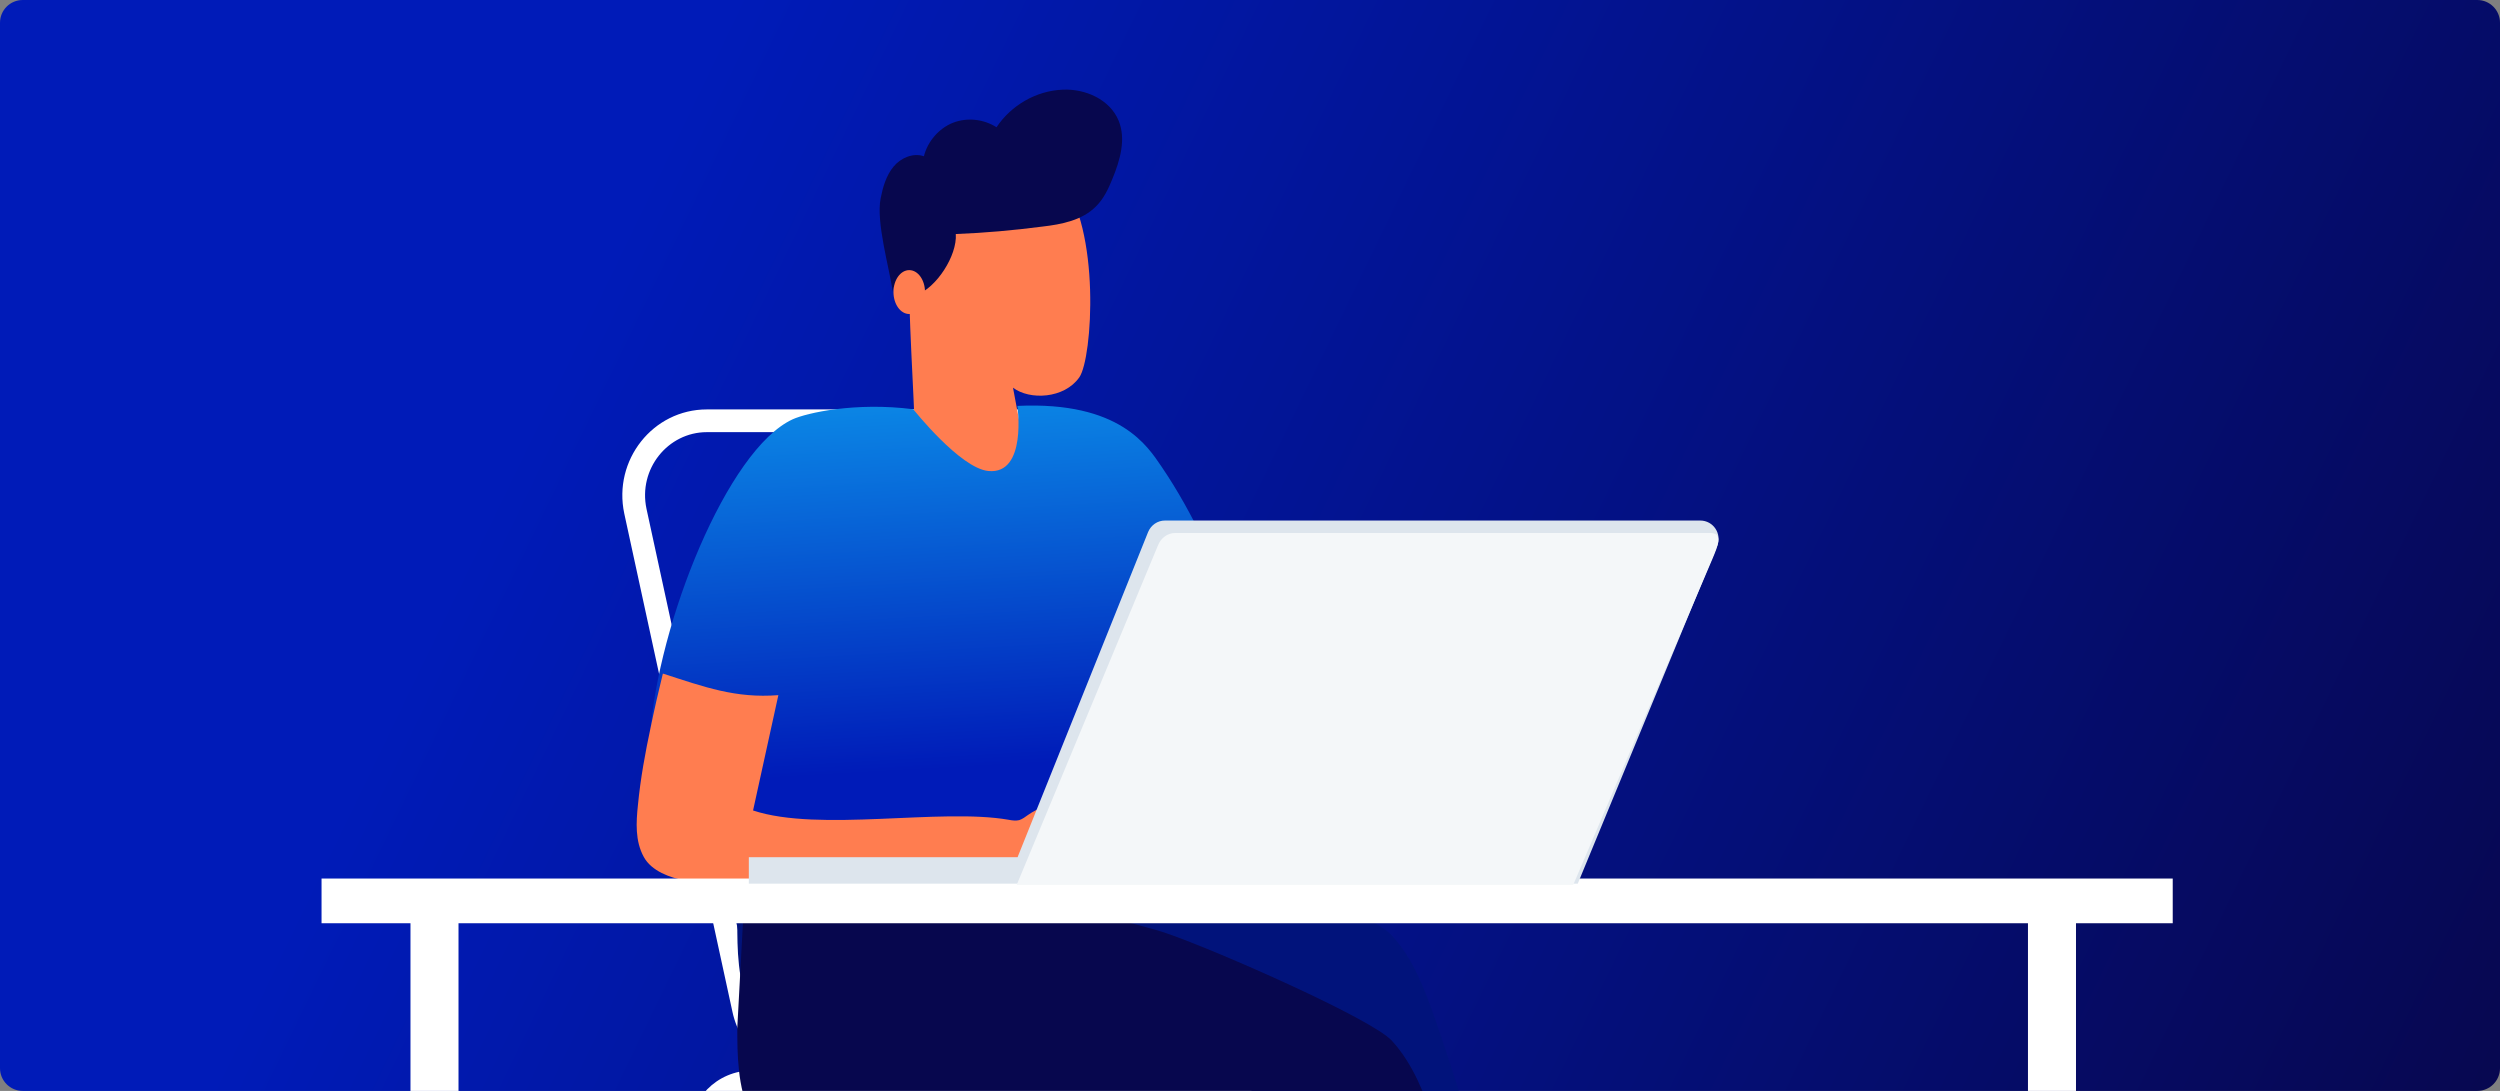
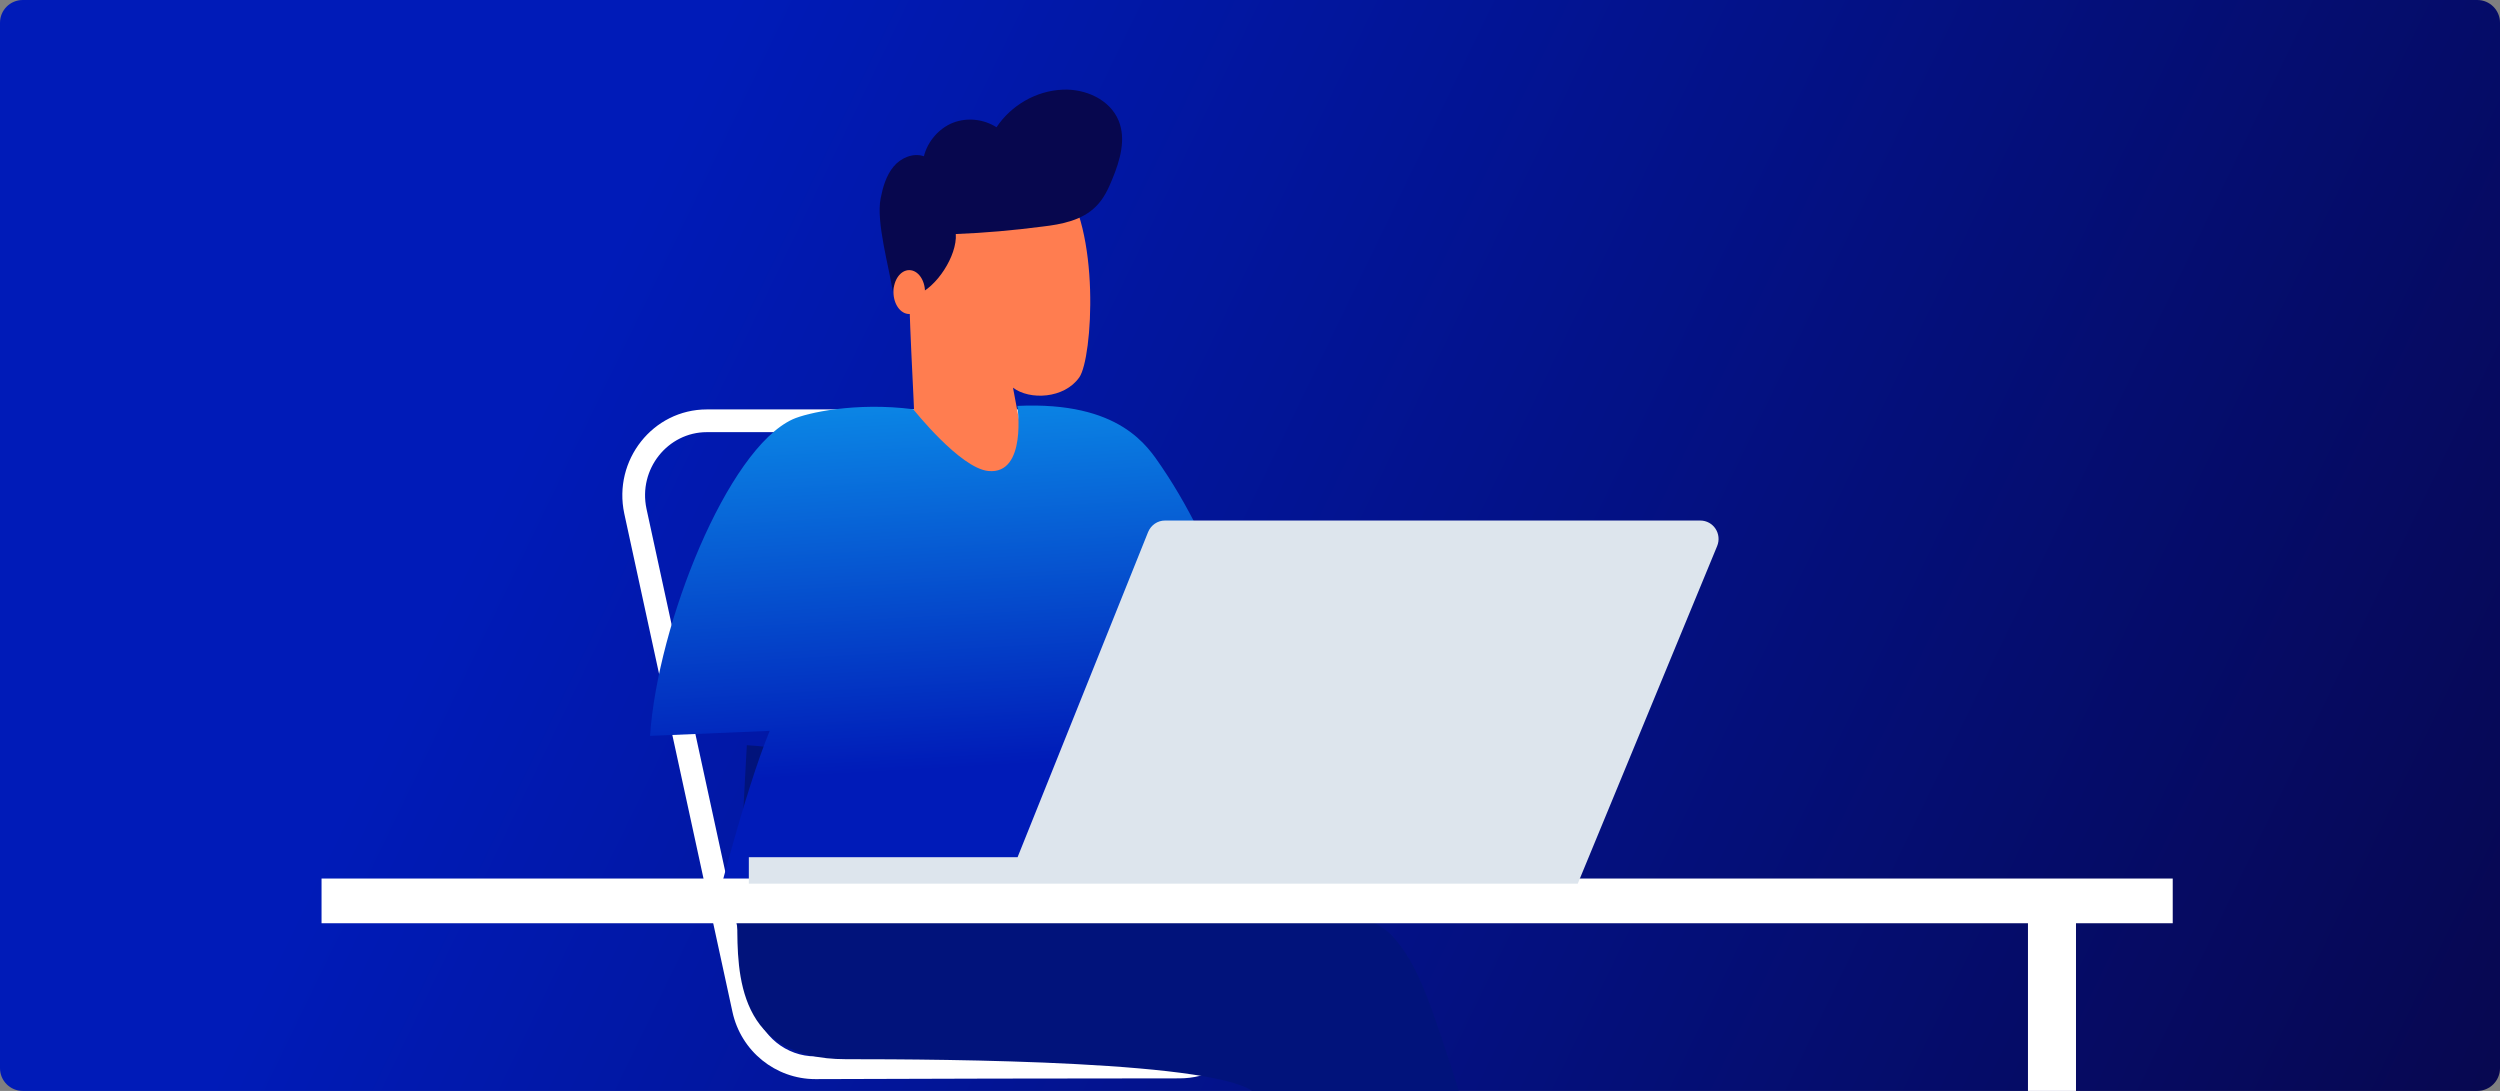
<svg xmlns="http://www.w3.org/2000/svg" width="550" height="240" viewBox="0 0 550 240" fill="none">
  <rect x="0" y="0" width="550" height="240" fill="#808080" stroke="none" />
  <path d="M0 5C0 2.239 2.239 0 5 0H545C547.761 0 550 2.239 550 5V235C550 237.761 547.761 240 545 240H5C2.239 240 0 237.761 0 235V5Z" fill="url(#cobli-ensina-paint-0)" />
  <g>
    <path fill-rule="evenodd" clip-rule="evenodd" d="M247.042 103.834C244.731 95.767 237.493 90.073 229.072 90.073H155.512C143.621 90.073 134.842 101.252 137.339 112.982L137.341 112.992L161.133 222.577C161.134 222.579 161.134 222.58 161.134 222.582C162.995 231.257 170.623 237.404 179.387 237.404L179.397 237.404C198.913 237.322 235.931 237.24 259.48 237.24C271.823 237.24 280.704 225.23 277.458 213.373L277.455 213.364L247.045 103.844L247.042 103.834ZM242.233 105.201C242.234 105.204 242.234 105.208 242.235 105.211L272.635 214.693C272.636 214.694 272.636 214.696 272.636 214.697C275.033 223.464 268.428 232.24 259.48 232.24C235.926 232.24 198.904 232.322 179.38 232.404C172.985 232.401 167.389 227.91 166.022 221.53L166.021 221.523L142.229 111.941C142.229 111.939 142.228 111.938 142.228 111.936C140.373 103.206 146.918 95.073 155.512 95.073H229.072C235.166 95.073 240.508 99.195 242.233 105.201Z" fill="white" />
-     <path fill-rule="evenodd" clip-rule="evenodd" d="M315.616 249.554C315.616 241.823 309.45 235.513 301.744 235.513H165.432C157.726 235.513 151.56 241.823 151.56 249.554C151.56 257.284 157.726 263.594 165.432 263.594H237.379V397.324H215.947C212.705 391.376 206.453 387.338 199.228 387.338C188.618 387.338 180.113 396.022 180.113 406.699V409.199H183.628C185.326 416.624 191.903 422.212 199.793 422.212C207.682 422.212 214.259 416.624 215.958 409.199H283.643C285.341 416.624 291.918 422.212 299.808 422.212C307.697 422.212 314.274 416.624 315.973 409.199H317.834L318.027 406.909L315.536 406.699C318.027 406.909 318.027 406.908 318.027 406.907L318.028 406.904L318.028 406.896L318.03 406.877L318.034 406.82C318.037 406.774 318.041 406.711 318.045 406.633C318.053 406.478 318.061 406.262 318.065 405.993C318.072 405.456 318.06 404.705 317.986 403.809C317.84 402.031 317.446 399.608 316.423 397.146C315.395 394.671 313.707 392.099 310.956 390.155C308.192 388.201 304.537 387.011 299.808 387.011C292.618 387.011 286.444 391.294 283.481 397.405H261.092V263.594H301.744C309.45 263.594 315.616 257.284 315.616 249.554ZM313.001 404.199H311.554L311.352 406.478C310.817 412.516 305.809 417.212 299.808 417.212C293.807 417.212 288.799 412.516 288.264 406.478L288.062 404.199H211.539L211.337 406.478C210.802 412.516 205.794 417.212 199.793 417.212C193.791 417.212 188.783 412.516 188.248 406.478L188.046 404.199H185.324C186.484 397.424 192.28 392.338 199.228 392.338C204.962 392.338 209.899 395.798 212.102 400.827L212.757 402.324H242.379V258.594H165.432C160.556 258.594 156.56 254.591 156.56 249.554C156.56 244.516 160.556 240.513 165.432 240.513H301.744C306.62 240.513 310.616 244.516 310.616 249.554C310.616 254.591 306.62 258.594 301.744 258.594H256.092V402.405H286.864L287.471 400.779C289.391 395.63 294.231 392.011 299.808 392.011C303.668 392.011 306.275 392.969 308.07 394.238C309.879 395.517 311.049 397.242 311.806 399.064C312.564 400.89 312.881 402.756 313.001 404.199Z" fill="white" />
    <path d="M164.302 163.943C184.709 165.171 245.121 178.185 256.736 182.195C268.109 186.124 301.823 201.02 306.179 205.767C310.938 210.923 313.438 217.716 315.777 224.346C325.779 253.238 333.441 282.948 338.684 313.149C341.346 328.455 345.54 343.514 349.331 358.574C349.895 360.866 350.218 363.894 351.347 365.94C351.428 366.186 364.414 362.175 366.753 361.357C370.544 360.047 376.351 360.375 377.722 363.239C379.013 367.25 372.237 373.143 361.994 376.498C351.428 379.936 342.394 380.509 341.104 376.498C341.104 376.498 279.723 244.48 276.336 240.715C269.641 233.349 207.777 233.022 186.08 233.022C162.205 233.022 162.205 214.197 162.205 202.902L164.302 163.943Z" fill="#01137B" />
-     <path d="M164.302 187.106C184.709 188.333 245.121 201.347 256.736 205.357C268.109 209.286 301.823 224.182 306.179 228.929C310.938 234.085 313.438 240.879 315.777 247.508C325.779 276.4 333.441 306.11 338.684 336.312C341.346 351.617 345.54 366.677 349.331 381.736C349.895 384.028 350.218 387.056 351.347 389.103C351.428 389.348 364.414 385.338 366.753 384.519C370.544 383.21 376.351 383.537 377.722 386.402C379.013 390.412 372.237 396.305 361.994 399.661C351.428 403.098 342.394 403.671 341.104 399.661C341.104 399.661 279.723 267.642 276.336 263.878C269.641 256.511 207.777 256.184 186.08 256.184C162.205 256.184 162.205 237.359 162.205 226.064L164.302 187.106Z" fill="#07074E" />
    <path d="M226.731 105.914C225.441 99.039 224.15 92.164 222.86 85.289C226.489 88.072 234.152 87.745 237.459 82.997C240.363 78.823 242.218 50.259 233.345 39.455C227.457 32.416 214.31 31.107 208.503 32.744C206.406 33.317 204.228 34.053 202.454 35.363C197.05 39.455 201.808 91.919 201.405 101.413C201.324 103.132 201.405 105.096 202.857 105.996C203.583 106.487 204.551 106.405 205.438 106.405C210.439 106.242 215.359 106.078 220.36 105.914C221.247 105.914 222.457 104.932 221.65 104.441" fill="#FF7D50" />
    <path d="M170.19 160.751C156.559 161.324 156.559 161.324 143.009 161.897C144.703 137.179 160.028 98.875 174.385 92.246C177.45 90.854 188.177 88.399 200.921 90.036C200.921 90.036 211.245 103.049 217.456 103.622C226.005 104.441 223.828 89.299 223.828 89.299C246.492 88.235 252.542 98.302 255.526 102.64C262.705 113.198 267.867 125.066 272.464 137.016C279.885 156.004 279.723 202.247 279.723 202.247H156.801C156.801 202.247 163.819 174.01 169.384 160.669" fill="url(#cobli-ensina-paint-1)" />
-     <path d="M165.674 178.304C180.192 183.133 206.89 177.731 221.892 180.35C222.698 180.514 223.505 180.596 224.231 180.432C224.957 180.186 225.602 179.695 226.167 179.286C230.845 176.012 236.894 175.849 242.621 176.012C244.96 176.094 247.299 176.176 249.396 176.994C251.574 177.813 253.51 179.532 253.994 181.823C254.639 184.688 252.945 187.634 250.606 189.271C248.267 190.908 245.363 191.563 242.459 192.054C236.168 193.282 229.393 193.118 223.021 193.282C212.616 193.609 202.211 193.773 191.807 193.937C182.692 194.018 173.578 194.1 164.383 194.1C159.866 194.1 155.107 194.51 150.671 193.691C147.445 193.118 143.331 191.645 141.638 188.535C139.702 185.015 139.944 180.923 140.347 177.076C140.912 171.265 141.96 165.536 143.17 159.888C143.977 155.96 144.864 152.113 145.832 148.184C154.946 151.131 161.802 153.668 171.239 152.932" fill="#FF7D50" />
    <path d="M193.743 43.629C194.227 41.173 194.952 38.636 196.566 36.672C198.179 34.708 200.921 33.562 203.26 34.38C204.067 31.106 206.567 28.242 209.632 27.014C212.778 25.786 216.407 26.196 219.23 27.996C222.457 23.167 227.941 19.975 233.749 19.73C238.75 19.484 244.154 21.858 246.089 26.523C247.783 30.615 246.412 35.281 244.718 39.373C243.831 41.583 242.782 43.793 241.089 45.429C238.104 48.458 233.587 49.358 229.313 49.849C223.021 50.668 216.649 51.241 210.277 51.486C210.6 56.233 206.003 63.354 201.566 64.909C201.566 64.909 196.727 59.671 196.404 64.172C195.678 59.016 192.694 48.867 193.743 43.629Z" fill="#07074E" />
    <path d="M200.034 69.084C198.118 69.084 196.565 66.921 196.565 64.255C196.565 61.588 198.118 59.426 200.034 59.426C201.949 59.426 203.502 61.588 203.502 64.255C203.502 66.921 201.949 69.084 200.034 69.084Z" fill="#FF7D50" />
    <path d="M70.74 193.279H478V203.113H70.74V193.279Z" fill="white" />
-     <path d="M90.306 419.568V198.173H100.873L100.873 419.568H90.306Z" fill="white" />
    <path d="M446.152 419.544V198.149H456.718L456.718 419.544H446.152Z" fill="white" />
    <path d="M223.865 188.589L252.579 117.056C253.224 115.5 254.676 114.518 256.289 114.518H374.049C376.953 114.518 378.889 117.465 377.759 120.166L347.11 194.4H223.865H221.445H164.743V188.589H223.865Z" fill="#DDE5ED" />
-     <path d="M258.511 117.258H376.271C379.175 117.258 377.884 120.204 376.755 122.905L346.105 194.685H223.667L254.801 119.877C255.446 118.322 256.898 117.258 258.511 117.258Z" fill="#F4F7F9" />
  </g>
  <defs>
    <linearGradient id="cobli-ensina-paint-0" x1="11" y1="-1.60806e-05" x2="550" y2="261" gradientUnits="userSpaceOnUse">
      <stop offset="0.226" stop-color="#001BB8" />
      <stop offset="1" stop-color="#07074E" />
    </linearGradient>
    <linearGradient id="cobli-ensina-paint-1" x1="204.644" y1="41.689" x2="211.853" y2="168.927" gradientUnits="userSpaceOnUse">
      <stop stop-color="#11C3FF" />
      <stop offset="1" stop-color="#001BB8" />
    </linearGradient>
  </defs>
</svg>